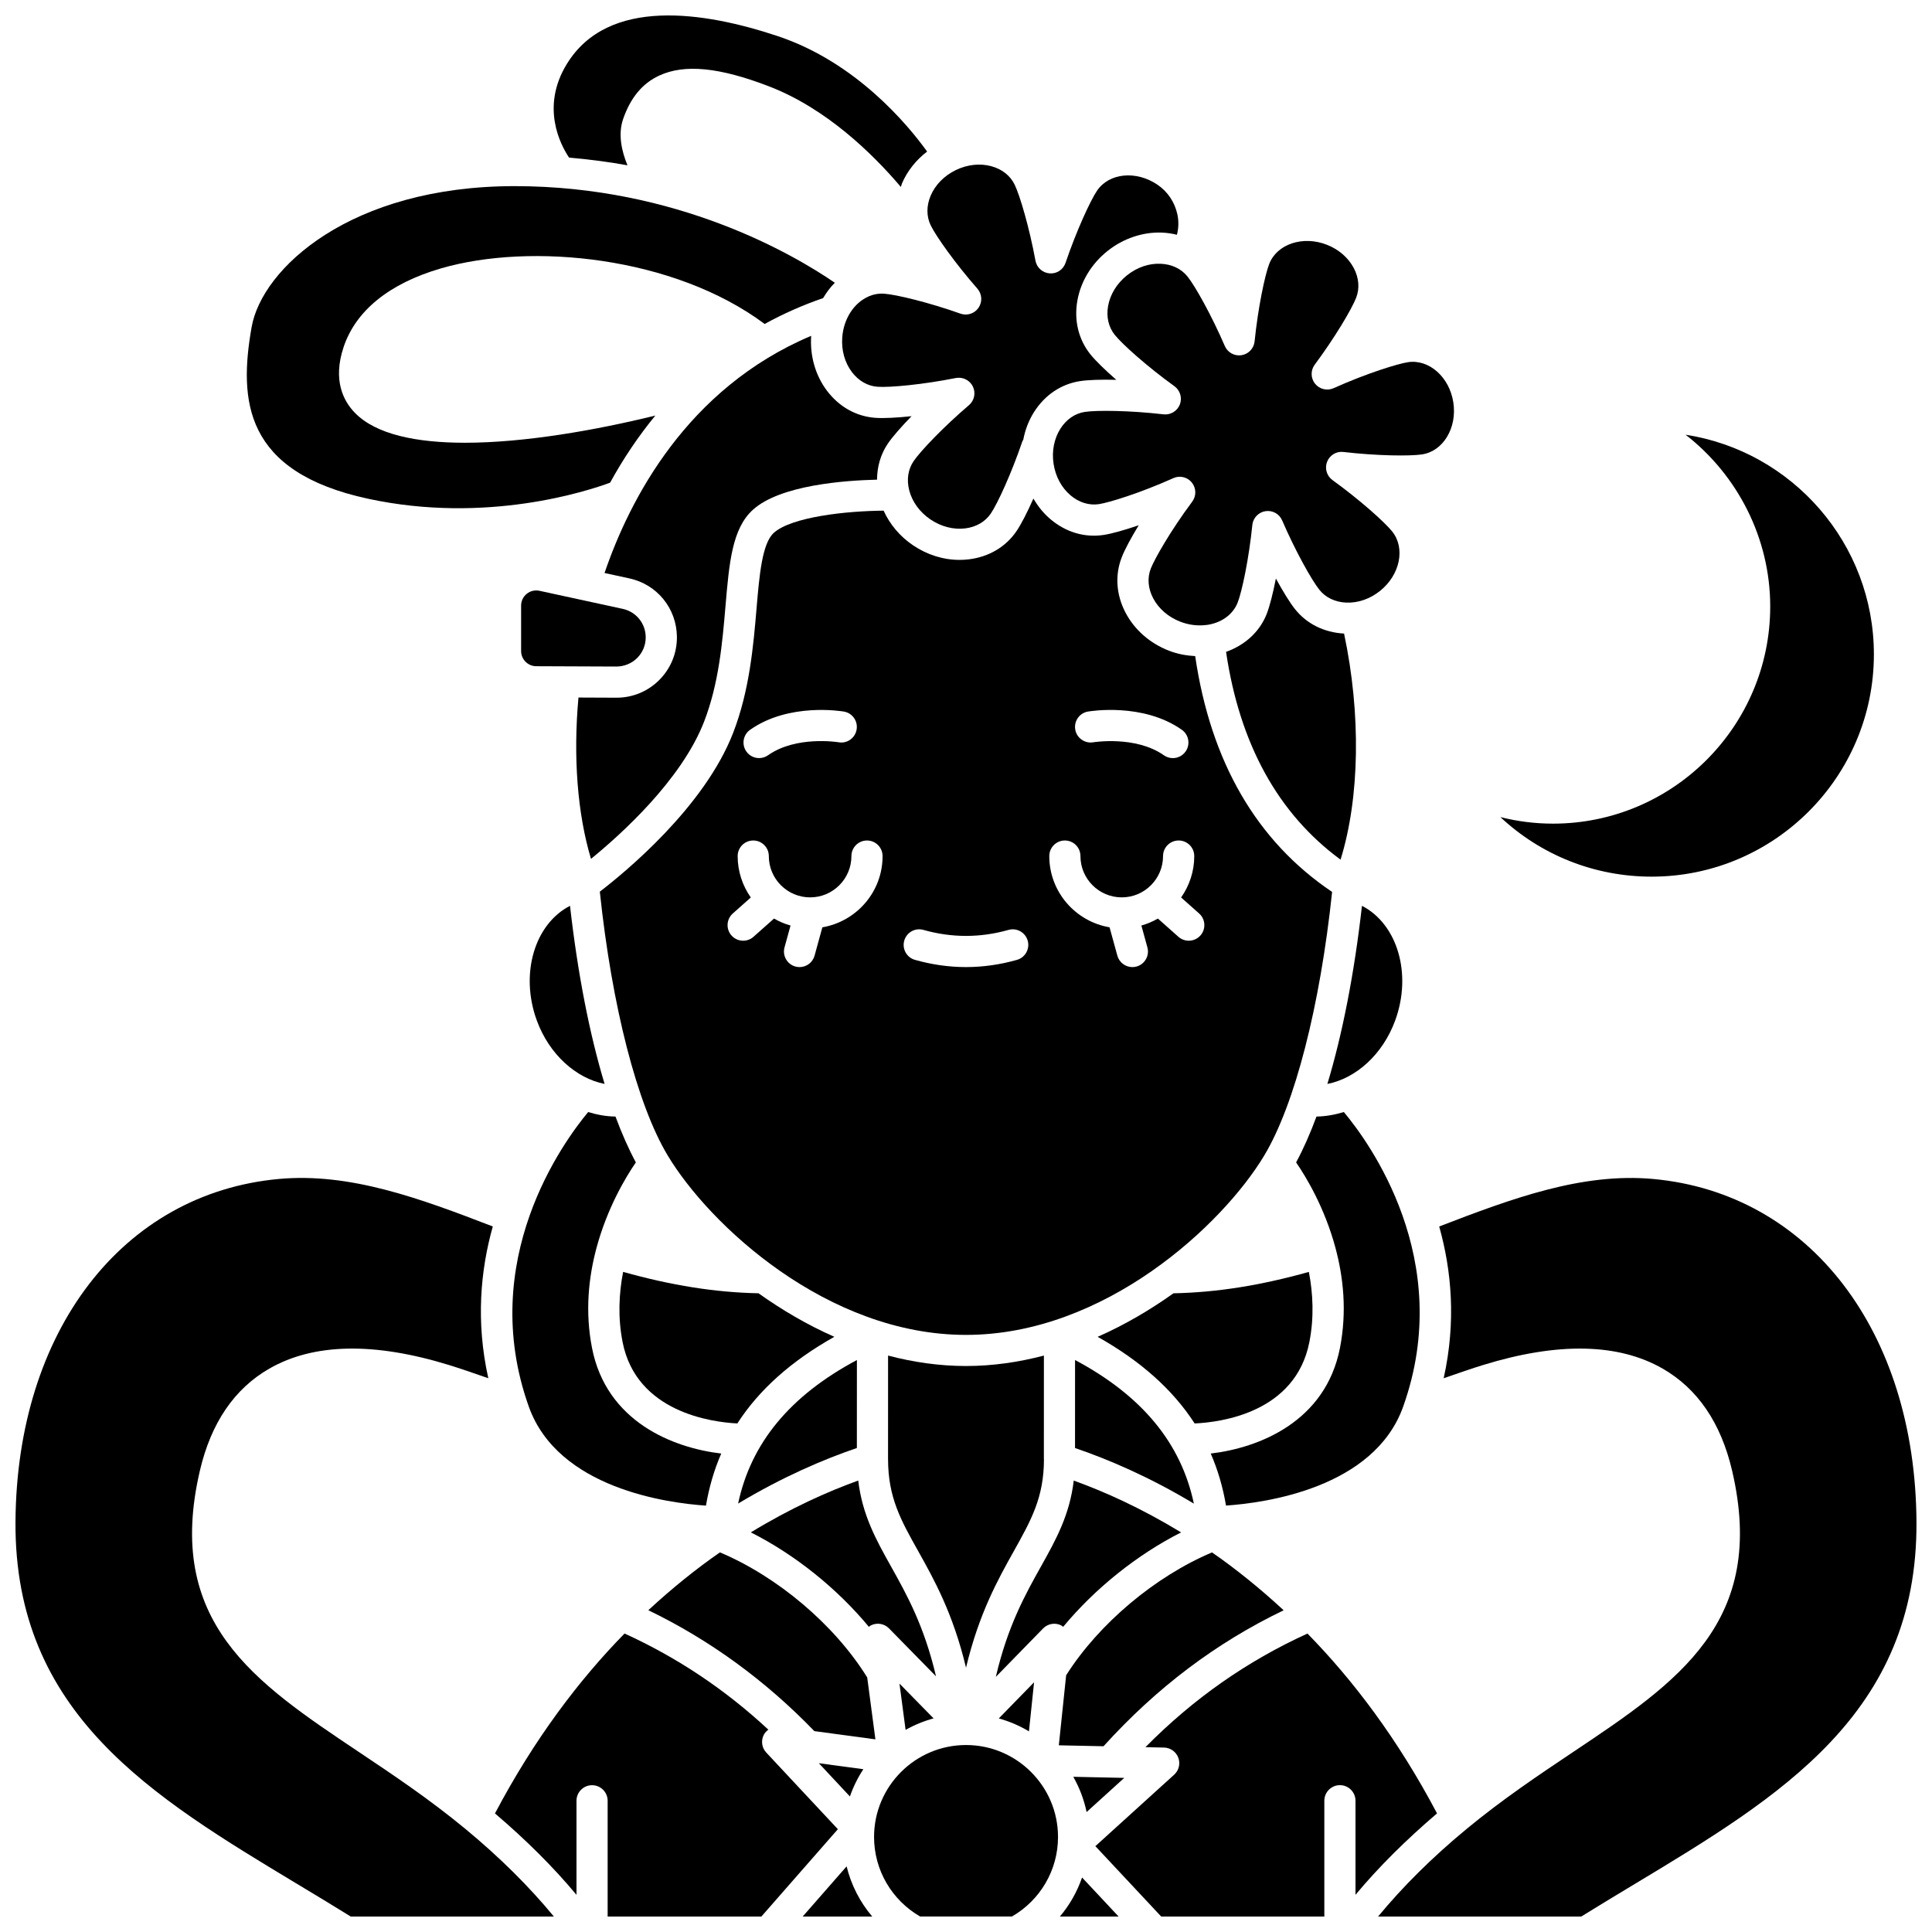
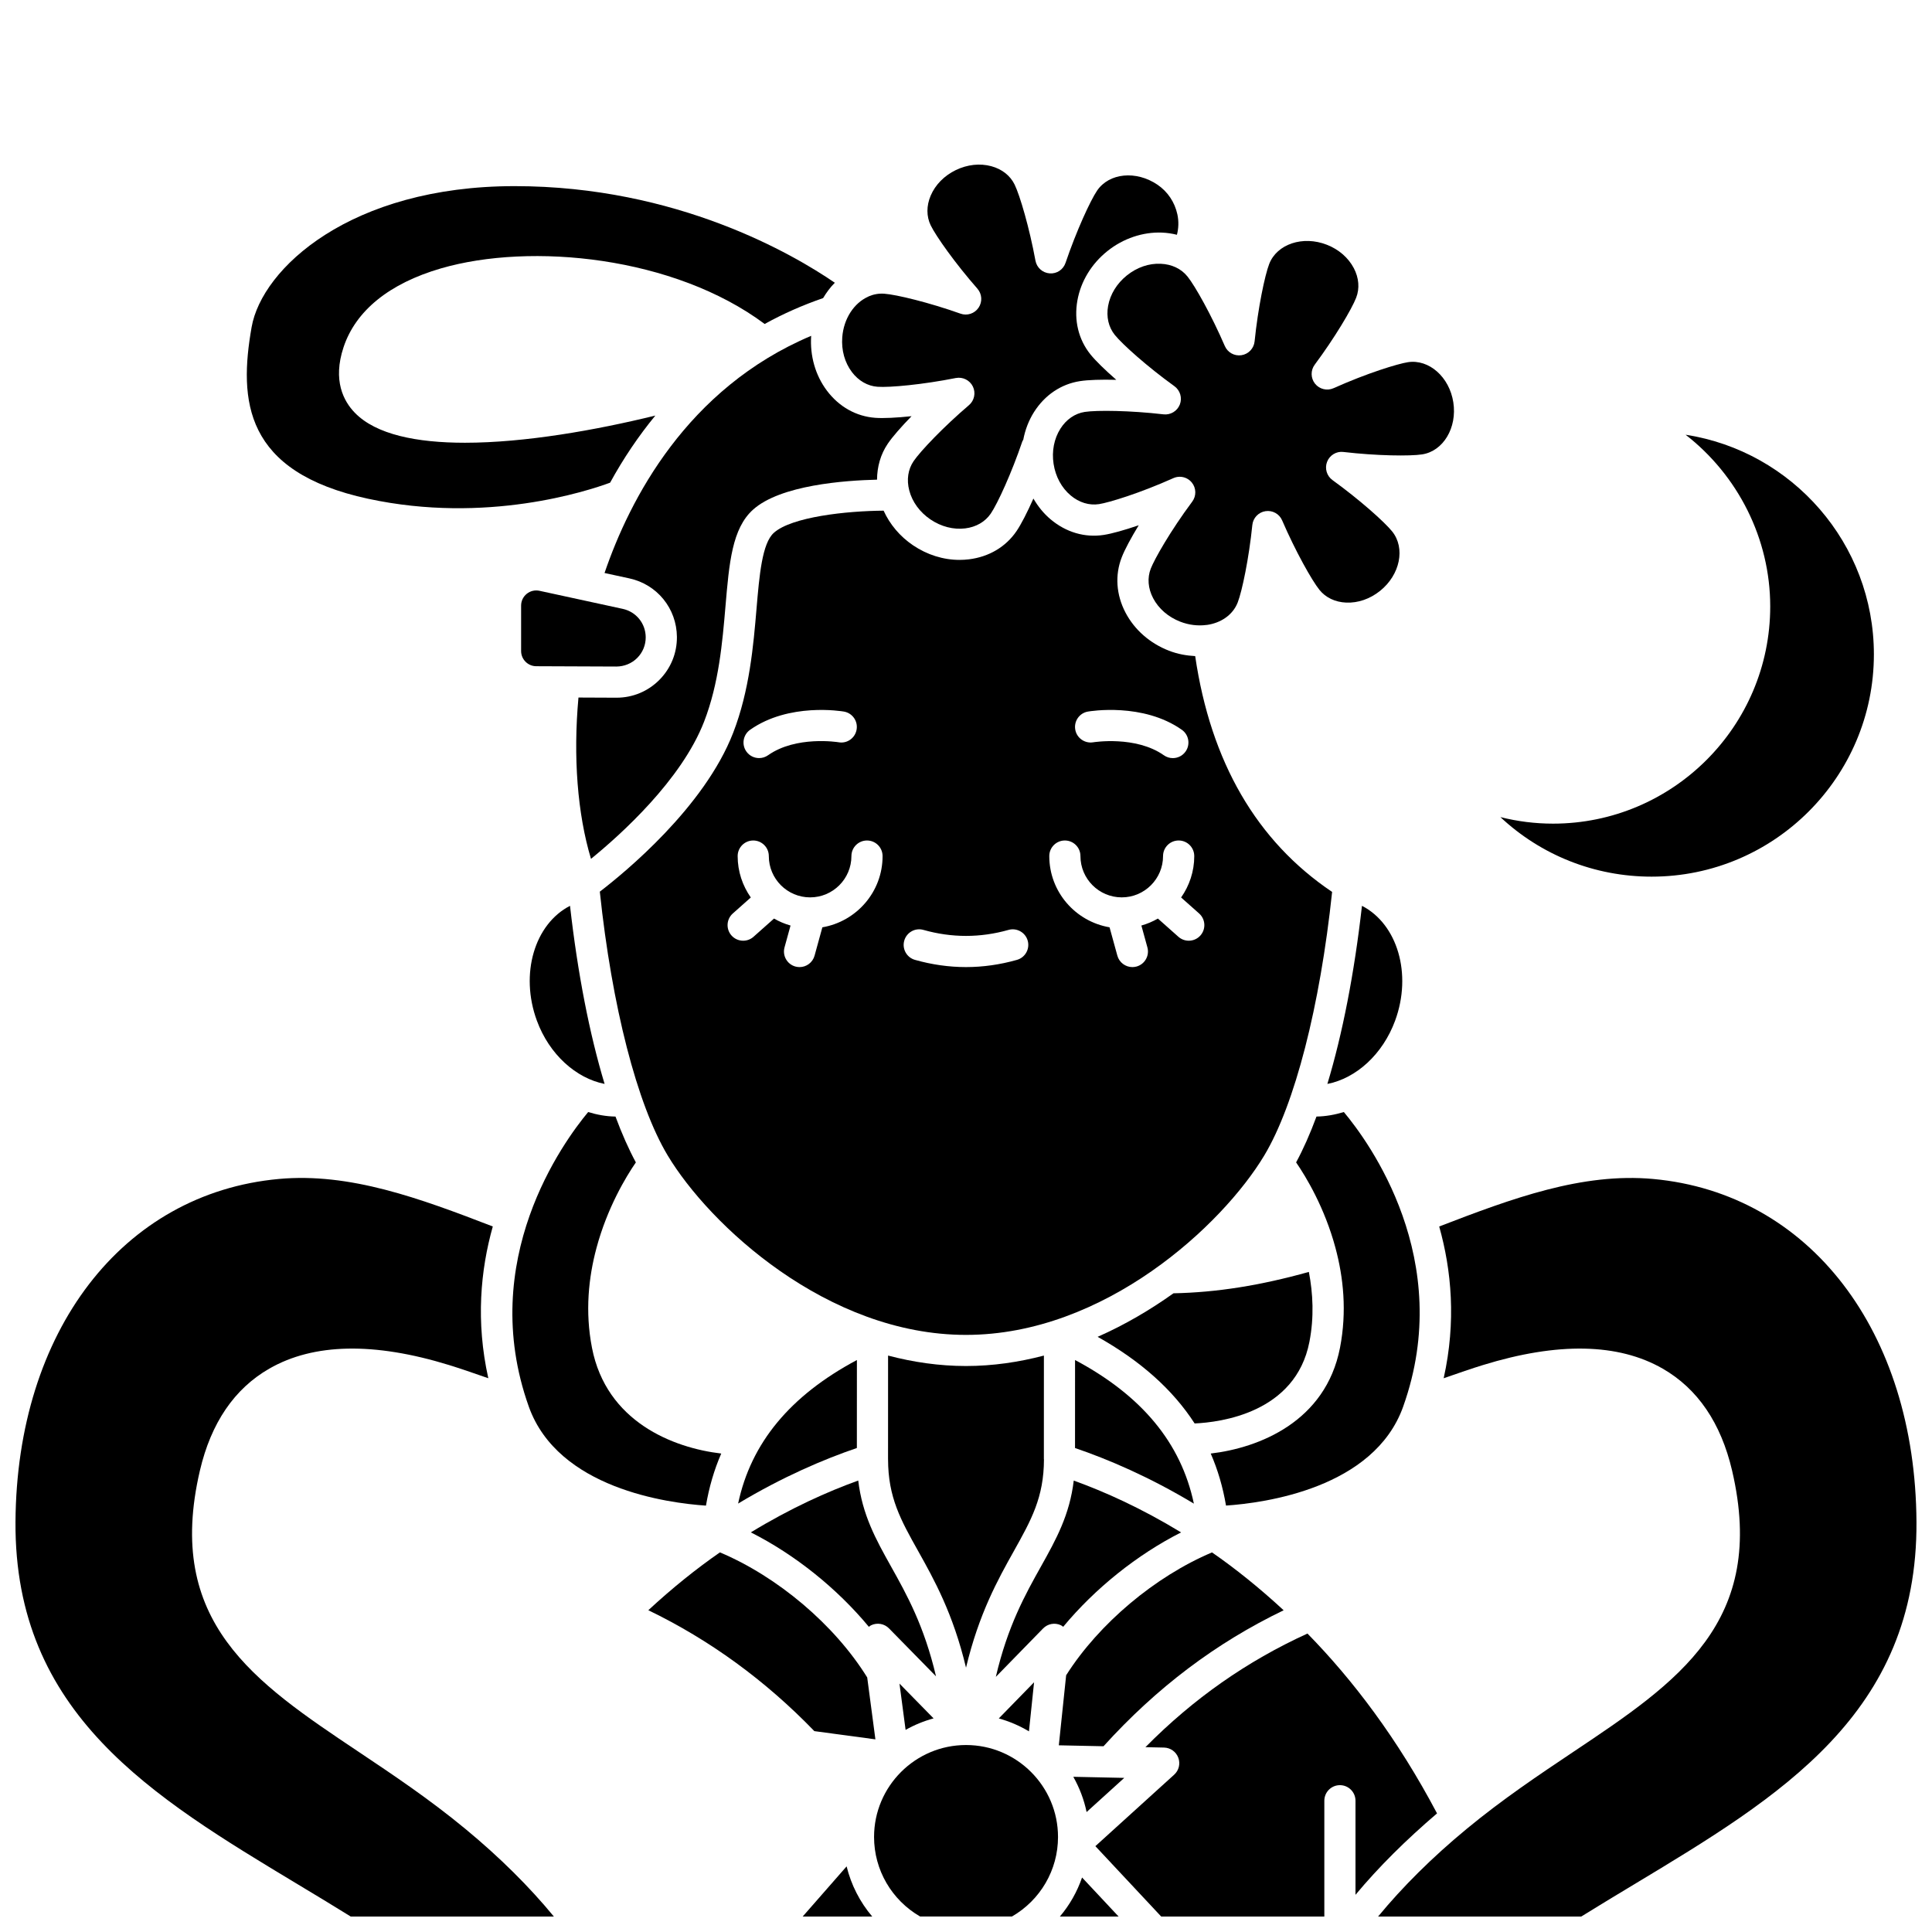
<svg xmlns="http://www.w3.org/2000/svg" width="800px" height="800px" version="1.1" viewBox="144 144 512 512">
  <defs>
    <clipPath id="h">
      <path d="m356 638h20v13.902h-20z" />
    </clipPath>
    <clipPath id="g">
      <path d="m375 606h50v45.902h-50z" />
    </clipPath>
    <clipPath id="f">
      <path d="m148.09 456h142.91v195.9h-142.91z" />
    </clipPath>
    <clipPath id="e">
      <path d="m275 576h92v75.902h-92z" />
    </clipPath>
    <clipPath id="d">
      <path d="m434 576h91v75.902h-91z" />
    </clipPath>
    <clipPath id="c">
      <path d="m509 456h142.9v195.9h-142.9z" />
    </clipPath>
    <clipPath id="b">
      <path d="m424 641h17v10.902h-17z" />
    </clipPath>
    <clipPath id="a">
-       <path d="m290 148.09h100v45.906h-100z" />
-     </clipPath>
+       </clipPath>
  </defs>
  <path d="m640.6 317.42c0-29.418-21.68-53.863-49.898-58.211 13.844 10.742 22.426 27.523 22.426 45.504 0 31.742-25.824 57.562-57.566 57.562-4.715 0-9.395-0.59-13.941-1.734 10.75 10.062 24.926 15.781 40.082 15.781 32.473 0 58.898-26.426 58.898-58.902z" />
-   <path d="m308.98 499.6c3.633 18.688 23.711 21.301 30.422 21.625 5.801-8.98 14.363-16.594 25.707-22.957-7.231-3.188-13.961-7.16-20.098-11.535-11.496-0.227-23.078-2.086-35.879-5.668-1.102 5.711-1.426 11.992-0.152 18.535z" />
  <path d="m513.72 414.49c4.57-12.434 0.586-25.613-8.785-30.438-2.027 17.914-5.184 34.035-9.168 47.203 7.606-1.484 14.66-7.816 17.953-16.766z" />
  <path d="m445.77 283.2c-3.789 1.293-7.129 2.234-9.273 2.562-5.019 0.773-10.004-0.703-14.09-4.144-1.824-1.535-3.332-3.414-4.543-5.496-1.641 3.688-3.238 6.805-4.461 8.609-2.836 4.184-7.316 6.848-12.629 7.496-0.82 0.098-1.648 0.152-2.481 0.152-4.297 0-8.605-1.344-12.355-3.887-3.465-2.352-6.129-5.539-7.773-9.16-9.812 0.07-24.383 1.637-29.098 5.879-3.109 2.801-3.828 11.227-4.586 20.152-0.816 9.625-1.836 21.605-6.184 32.832-7.66 19.789-28.809 37.094-35.34 42.105 3.199 30.367 9.875 56.391 17.984 69.906 11.035 18.387 42.25 47.555 79.051 47.555 36.801 0 68.02-29.168 79.051-47.551 8.105-13.508 14.773-39.508 17.98-69.844-19.988-13.441-32.172-34.438-36.289-62.492-2.312-0.125-4.656-0.535-6.961-1.434-5.039-1.957-9.121-5.543-11.504-10.09-2.481-4.738-2.836-9.941-1-14.652 0.781-2.031 2.426-5.086 4.5-8.5zm-102.98 54.199c10.305-7.254 24.27-4.922 24.863-4.824 2.246 0.391 3.75 2.531 3.356 4.777-0.391 2.242-2.519 3.769-4.769 3.356-0.238-0.039-11.273-1.793-18.695 3.438-0.723 0.512-1.551 0.754-2.375 0.754-1.297 0-2.578-0.605-3.379-1.75-1.312-1.859-0.863-4.438 1-5.75zm19.145 52.348-2.066 7.508c-0.504 1.832-2.164 3.035-3.977 3.035-0.363 0-0.734-0.051-1.102-0.148-2.195-0.605-3.488-2.879-2.883-5.074l1.594-5.793c-1.547-0.438-3.008-1.059-4.375-1.848l-5.438 4.832c-0.785 0.699-1.766 1.039-2.742 1.039-1.137 0-2.269-0.465-3.09-1.387-1.512-1.707-1.359-4.316 0.348-5.832l4.769-4.238c-2.184-3.117-3.484-6.887-3.484-10.973 0-2.281 1.848-4.129 4.129-4.129 2.285 0 4.129 1.852 4.129 4.129 0 6.039 4.91 10.945 10.945 10.945 6.039 0 10.945-4.91 10.945-10.945 0-2.281 1.848-4.129 4.129-4.129 2.285 0 4.129 1.852 4.129 4.129 0.012 9.48-6.914 17.332-15.961 18.879zm51.57 8.629c-4.477 1.27-9.023 1.91-13.512 1.91s-9.035-0.645-13.512-1.91c-2.191-0.621-3.469-2.902-2.844-5.094 0.617-2.199 2.914-3.477 5.094-2.844 7.488 2.117 15.043 2.117 22.527 0 2.176-0.625 4.477 0.648 5.094 2.844 0.621 2.188-0.656 4.473-2.848 5.094zm46.988-27.508c0 4.086-1.305 7.859-3.484 10.973l4.769 4.238c1.707 1.516 1.859 4.125 0.348 5.832-0.816 0.922-1.953 1.387-3.09 1.387-0.973 0-1.957-0.344-2.742-1.039l-5.438-4.832c-1.363 0.793-2.824 1.406-4.375 1.848l1.594 5.793c0.602 2.195-0.684 4.473-2.883 5.074-0.367 0.098-0.738 0.148-1.102 0.148-1.809 0-3.473-1.207-3.977-3.035l-2.066-7.508c-9.047-1.547-15.973-9.395-15.973-18.879 0-2.281 1.848-4.129 4.129-4.129 2.285 0 4.129 1.852 4.129 4.129 0 6.039 4.91 10.945 10.945 10.945 6.039 0 10.945-4.91 10.945-10.945 0-2.281 1.848-4.129 4.129-4.129 2.293-0.004 4.141 1.848 4.141 4.129zm-3.297-33.469c1.863 1.312 2.312 3.891 0.996 5.758-0.801 1.141-2.082 1.75-3.379 1.75-0.82 0-1.652-0.242-2.375-0.754-7.469-5.258-18.617-3.453-18.723-3.438-2.234 0.371-4.383-1.129-4.762-3.375-0.383-2.242 1.113-4.379 3.356-4.766 0.59-0.102 14.586-2.43 24.887 4.824z" />
-   <path d="m487.23 305.48c-1.359-1.695-3.184-4.644-5.106-8.164-0.773 3.93-1.629 7.293-2.41 9.32-1.902 4.894-5.926 8.387-10.797 10.113 3.609 24.441 13.801 42.922 30.344 55.066 5.086-16.438 5.453-38.555 0.93-59.914-5.242-0.281-9.844-2.539-12.961-6.422z" />
  <path d="m283.6 301.36c-0.953 0.77-1.5 1.906-1.5 3.133v12.039c0 2.211 1.801 4.016 4.004 4.023l21.254 0.086c2.031-0.012 4.039-0.797 5.508-2.273 1.465-1.473 2.269-3.43 2.254-5.512-0.027-3.641-2.531-6.723-6.09-7.5l-22.059-4.789c-1.191-0.258-2.426 0.027-3.371 0.793z" />
-   <path d="m284.13 516.75c7.742 21.727 36.832 25.578 46.957 26.254 0.828-4.871 2.164-9.477 4.051-13.801-12.809-1.5-30.453-8.449-34.258-28.027-1.875-9.637-0.891-18.656 1.18-26.398 0.004-0.012 0-0.023 0.004-0.039 0.004-0.008 0.008-0.012 0.012-0.023 2.879-10.711 7.836-18.895 10.434-22.668-1.898-3.512-3.703-7.586-5.398-12.148-2.465-0.031-4.887-0.48-7.242-1.195-6.598 7.922-29.555 39.301-15.738 78.047z" />
+   <path d="m284.13 516.75c7.742 21.727 36.832 25.578 46.957 26.254 0.828-4.871 2.164-9.477 4.051-13.801-12.809-1.5-30.453-8.449-34.258-28.027-1.875-9.637-0.891-18.656 1.18-26.398 0.004-0.012 0-0.023 0.004-0.039 0.004-0.008 0.008-0.012 0.012-0.023 2.879-10.711 7.836-18.895 10.434-22.668-1.898-3.512-3.703-7.586-5.398-12.148-2.465-0.031-4.887-0.48-7.242-1.195-6.598 7.922-29.555 39.301-15.738 78.047" />
  <path d="m371.09 504.42c-17.699 9.441-28.074 21.973-31.48 38.039 11.824-7.106 22.715-11.738 31.469-14.723z" />
  <path d="m286.28 414.49c3.285 8.945 10.379 15.27 17.945 16.762-3.981-13.168-7.141-29.289-9.164-47.199-9.367 4.816-13.352 18.004-8.781 30.438z" />
  <path d="m418.04 589.82-9.348 9.582c2.84 0.785 5.516 1.945 7.992 3.422z" />
  <path d="m425.14 574.7c0.23 0.105 0.414 0.273 0.617 0.418 8.434-10.164 19.605-19.133 31.246-25.016-10.543-6.426-20.34-10.816-28.449-13.73-1.078 9.059-4.629 15.516-8.684 22.754-4.191 7.488-8.812 15.773-11.965 29.262l12.523-12.832c1.23-1.258 3.121-1.605 4.711-0.855z" />
  <path d="m380.13 559.13c-4.055-7.242-7.609-13.703-8.688-22.77-8.105 2.914-17.914 7.305-28.461 13.734 11.676 5.887 22.844 14.848 31.281 25.031 0.191-0.137 0.359-0.297 0.574-0.406 1.598-0.777 3.516-0.445 4.758 0.82l12.461 12.707c-3.148-13.402-7.75-21.656-11.926-29.117z" />
  <path d="m442.63 216.99c-2.656 2.137-4.418 5.004-4.973 8.094-0.512 2.879 0.113 5.594 1.762 7.656 2.016 2.508 8.633 8.43 15.82 13.613 1.52 1.102 2.109 3.094 1.43 4.844-0.68 1.754-2.484 2.828-4.328 2.606-8.797-1.023-17.684-1.129-20.863-0.641-2.606 0.402-4.906 1.98-6.465 4.453-1.676 2.652-2.32 5.961-1.801 9.328 0.52 3.367 2.125 6.336 4.527 8.355 2.238 1.883 4.902 2.695 7.508 2.301 2.672-0.414 10.777-2.887 19.703-6.887 0.547-0.246 1.117-0.363 1.688-0.363 1.223 0 2.414 0.547 3.219 1.543 1.176 1.465 1.219 3.543 0.09 5.051-5.832 7.836-10 15.227-10.984 17.75-0.953 2.457-0.734 5.234 0.625 7.828 1.453 2.777 4.004 4.988 7.176 6.223 2.34 0.91 4.738 1.164 6.941 0.875 0.016 0 0.027-0.012 0.043-0.012 0.027-0.004 0.059 0.008 0.086 0.008 3.738-0.527 6.887-2.66 8.172-5.961 1.164-3.004 2.981-11.707 3.875-20.527 0.191-1.871 1.621-3.379 3.481-3.664 1.875-0.285 3.684 0.723 4.418 2.445 3.516 8.145 7.867 15.898 9.887 18.41 1.648 2.055 4.168 3.254 7.09 3.375 3.129 0.133 6.316-0.969 8.977-3.106 5.316-4.266 6.754-11.332 3.207-15.746-2.016-2.512-8.645-8.434-15.82-13.617-1.523-1.102-2.109-3.094-1.43-4.844 0.68-1.754 2.484-2.848 4.328-2.606 8.793 1.031 17.676 1.137 20.863 0.641 5.594-0.863 9.305-7.043 8.266-13.781-1.035-6.734-6.449-11.504-12.031-10.652-2.672 0.414-10.781 2.887-19.703 6.887-1.711 0.77-3.731 0.285-4.91-1.18-1.172-1.465-1.215-3.543-0.086-5.051 5.289-7.106 9.82-14.742 10.98-17.738 0.957-2.461 0.738-5.246-0.617-7.832-1.457-2.777-4.004-4.988-7.176-6.219-6.352-2.469-13.195-0.176-15.246 5.09-1.164 3.004-2.981 11.703-3.875 20.527-0.191 1.871-1.621 3.379-3.481 3.664-1.867 0.289-3.68-0.723-4.418-2.445-3.519-8.148-7.863-15.898-9.883-18.41h-0.004c-1.648-2.055-4.168-3.254-7.09-3.375-3.16-0.152-6.324 0.961-8.977 3.09z" />
-   <path d="m372.8 612.86-11.797-1.59 8.23 8.809c0.898-2.566 2.086-4.988 3.566-7.219z" />
  <path d="m310.79 297.28c7.359 1.598 12.535 7.973 12.598 15.508 0.031 4.309-1.629 8.355-4.664 11.406-3.023 3.031-7.043 4.703-11.328 4.703h-0.066l-10.031-0.043c-1.434 15.703-0.277 30.82 3.32 42.75 7.856-6.394 23.988-20.895 29.984-36.391 3.914-10.125 4.84-20.977 5.656-30.555 0.98-11.512 1.754-20.605 7.293-25.586 7.281-6.551 24.391-7.758 32.871-7.957 0.02-3.418 0.934-6.707 2.852-9.539 1.219-1.801 3.496-4.41 6.293-7.281-3.981 0.418-7.441 0.59-9.613 0.43-5.047-0.367-9.594-2.918-12.809-7.188-3.055-4.055-4.531-9.211-4.18-14.539-32.98 13.934-48.129 43.414-54.758 62.852z" />
  <path d="m373.82 588.54c-8.645-13.941-23.703-26.68-39.031-33.145-6.215 4.312-12.598 9.422-18.977 15.328 16.266 7.863 31.035 18.617 44 32.043l16.18 2.18z" />
  <path d="m391.41 599.39-9.039-9.219 1.621 12.266c2.316-1.312 4.801-2.332 7.418-3.047z" />
  <g clip-path="url(#h)">
    <path d="m356.72 651.9h18.426c-3.254-3.836-5.578-8.371-6.785-13.293z" />
  </g>
  <g clip-path="url(#g)">
    <path d="m400.01 606.45c-13.441 0-24.375 10.934-24.375 24.371 0 8.734 4.672 16.711 12.203 21.074h24.34c7.535-4.359 12.207-12.328 12.207-21.074 0.004-13.434-10.934-24.371-24.375-24.371z" />
  </g>
  <path d="m484.18 570.74c-6.379-5.91-12.766-11.027-18.984-15.336-15.066 6.359-29.973 18.863-38.656 32.559l-1.941 18.562 11.844 0.25c14.074-15.531 29.758-27.375 47.738-36.035z" />
  <g clip-path="url(#f)">
    <path d="m267.33 628.68c-9.57-7.91-19.137-14.305-28.379-20.488-27.555-18.43-51.352-34.348-41.973-74.477 2.949-12.617 9.137-21.703 18.398-27.02 11.75-6.746 27.777-7.062 47.641-0.941 2.902 0.895 6.441 2.117 10.391 3.492-3.352-15.035-2.062-28.68 1.188-40.219-19.438-7.496-37.875-14.309-56.699-12.59-41.434 3.801-69.473 40.312-69.793 90.863-0.312 50.855 36.172 72.809 74.801 96.059 4.688 2.82 9.387 5.648 14.035 8.539h53.84c-6.488-7.883-14.316-15.672-23.449-23.219z" />
  </g>
  <g clip-path="url(#e)">
-     <path d="m347.07 608.45c-1.195-1.277-1.453-3.164-0.652-4.715 0.289-0.559 0.719-0.992 1.203-1.359-11.496-10.672-24.062-19.062-38.109-25.477-12.09 12.348-23.926 27.957-34.34 47.676 8.234 7.023 15.5 14.242 21.602 21.578v-24.926c0-2.281 1.848-4.129 4.129-4.129 2.285 0 4.129 1.852 4.129 4.129v30.688h40.727l20.285-23.16z" />
-   </g>
+     </g>
  <path d="m431.96 624.21 9.98-9.051-13.504-0.289c1.621 2.875 2.836 6.008 3.523 9.34z" />
  <g clip-path="url(#d)">
    <path d="m524.83 624.57c-10.414-19.715-22.25-35.32-34.34-47.664-16.031 7.32-30.184 17.211-42.938 30.113l4.93 0.105c1.688 0.039 3.184 1.102 3.777 2.684 0.594 1.586 0.16 3.371-1.094 4.504l-20.879 18.938 17.449 18.656h43.227v-30.691c0-2.281 1.848-4.129 4.129-4.129 2.285 0 4.129 1.852 4.129 4.129v24.93c6.109-7.332 13.375-14.547 21.609-21.574z" />
  </g>
  <g clip-path="url(#c)">
    <path d="m582.11 456.44c-18.816-1.711-37.254 5.094-56.707 12.59 3.25 11.539 4.539 25.184 1.184 40.219 3.953-1.375 7.488-2.602 10.395-3.492 19.863-6.121 35.883-5.809 47.641 0.941 9.258 5.316 15.449 14.402 18.398 27.02 9.379 40.129-14.414 56.047-41.973 74.477-9.242 6.188-18.805 12.578-28.379 20.488-9.137 7.551-16.973 15.34-23.461 23.219h53.84c4.652-2.891 9.352-5.719 14.039-8.543 38.625-23.246 75.109-45.199 74.797-96.055-0.305-50.551-28.348-87.062-69.773-90.863z" />
  </g>
  <path d="m241.58 276.18c31.297 6.75 58.074-2.039 64.105-4.266 3.527-6.441 7.539-12.375 11.988-17.785-15.754 3.871-34.617 7.203-50.465 7.203-12.754 0-23.551-2.16-29.168-7.941-2.977-3.059-5.914-8.551-3.004-17.348 3.203-9.695 12.133-16.93 25.797-20.91 23.855-6.949 61.812-3.188 85.812 14.723 4.914-2.715 10.09-4.996 15.488-6.859 0.895-1.492 1.91-2.883 3.109-4.066-10.906-7.469-41.789-25.605-84.848-25.605-43.555 0-66.988 21.844-69.711 37.355-3.418 19.434-2.039 38.398 30.895 45.5z" />
  <g clip-path="url(#b)">
    <path d="m424.88 651.9h15.559l-9.68-10.344c-1.312 3.789-3.289 7.293-5.879 10.344z" />
  </g>
  <path d="m515.86 516.75c13.863-38.863-9.117-70.156-15.73-78.051-2.363 0.719-4.781 1.16-7.25 1.199-1.691 4.562-3.492 8.641-5.398 12.148 2.598 3.773 7.562 11.957 10.438 22.68 0 0.004 0.004 0.004 0.004 0.008v0.016c2.078 7.746 3.062 16.777 1.188 26.426-3.809 19.578-21.453 26.527-34.258 28.027 1.883 4.32 3.223 8.914 4.051 13.789 10.094-0.684 39.219-4.531 46.957-26.242z" />
  <path d="m403.02 220.5c1.238 1.414 1.367 3.484 0.312 5.043-1.059 1.559-3.019 2.211-4.801 1.574-8.352-2.965-16.98-5.051-20.191-5.281-1.441-0.105-2.832 0.148-4.117 0.699-0.055 0.027-0.105 0.062-0.16 0.09-3.715 1.668-6.496 5.793-6.859 10.801-0.246 3.398 0.656 6.644 2.543 9.152 1.758 2.336 4.18 3.731 6.805 3.918 3.219 0.238 12.055-0.586 20.742-2.316 1.855-0.352 3.699 0.562 4.527 2.25 0.816 1.691 0.391 3.727-1.039 4.941-6.742 5.75-12.863 12.184-14.672 14.844-1.484 2.184-1.887 4.941-1.145 7.773 0.797 3.031 2.793 5.758 5.613 7.668 2.82 1.906 6.078 2.754 9.195 2.375 2.902-0.355 5.316-1.754 6.797-3.934 1.809-2.66 5.516-10.738 8.367-19.145 0.055-0.156 0.168-0.266 0.238-0.414 0.496-2.617 1.441-5.113 2.852-7.344 2.863-4.512 7.188-7.426 12.188-8.191 2.152-0.336 5.598-0.445 9.617-0.344-3.016-2.633-5.5-5.055-6.859-6.746-3.168-3.945-4.391-9.016-3.453-14.277 0.898-5.055 3.715-9.699 7.934-13.082 4.215-3.383 9.449-5.117 14.488-4.914 1.367 0.059 2.688 0.258 3.953 0.578 0.441-1.684 0.523-3.527 0.125-5.394-0.699-3.242-2.574-6.039-5.281-7.875-5.644-3.828-12.812-3.125-15.996 1.562-1.801 2.66-5.512 10.738-8.363 19.145-0.602 1.777-2.281 2.938-4.211 2.793-1.875-0.137-3.422-1.523-3.762-3.371-1.609-8.738-4.117-17.262-5.516-20.148-1.152-2.375-3.34-4.106-6.16-4.875-3.019-0.824-6.375-0.461-9.441 1.023-3.066 1.488-5.43 3.894-6.656 6.781-1.141 2.691-1.141 5.481 0.008 7.856 1.398 2.875 6.531 10.129 12.379 16.785z" />
  <path d="m491.01 499.6c1.273-6.547 0.949-12.824-0.148-18.531-12.801 3.586-24.383 5.441-35.879 5.668-6.137 4.375-12.867 8.352-20.098 11.535 11.344 6.363 19.902 13.973 25.707 22.957 6.75-0.301 26.75-2.762 30.418-21.629z" />
  <path d="m428.9 504.42-0.008 23.32c8.758 2.984 19.664 7.621 31.496 14.738-3.398-16.078-13.781-28.621-31.488-38.059z" />
  <path d="m412.66 555.09c4.637-8.289 7.984-14.27 8-24.371h-0.023l0.008-27.477c-6.633 1.738-13.531 2.766-20.648 2.766-7.109 0-14.016-1.027-20.648-2.769l-0.008 27.457c0 0.008 0.004 0.012 0.004 0.02 0.008 10.102 3.356 16.09 8 24.371 4.215 7.531 9.223 16.508 12.66 30.859 3.438-14.348 8.441-23.324 12.656-30.855z" />
  <g clip-path="url(#a)">
    <path d="m310.29 187.81c-1.566-3.781-2.551-8.254-1.145-12.293 1.977-5.668 5.106-9.426 9.562-11.492 6.715-3.109 15.961-2.199 29.098 2.863 15.137 5.836 27.363 17.742 34.938 26.66 0.113-0.309 0.16-0.625 0.289-0.93 1.414-3.324 3.738-6.203 6.664-8.457-5.09-7.066-18.801-23.66-39.59-30.59-19.449-6.484-44.938-10.465-55.883 7.379-6.992 11.387-1.695 21.398 0.582 24.812 5.375 0.477 10.578 1.137 15.484 2.047z" />
  </g>
</svg>